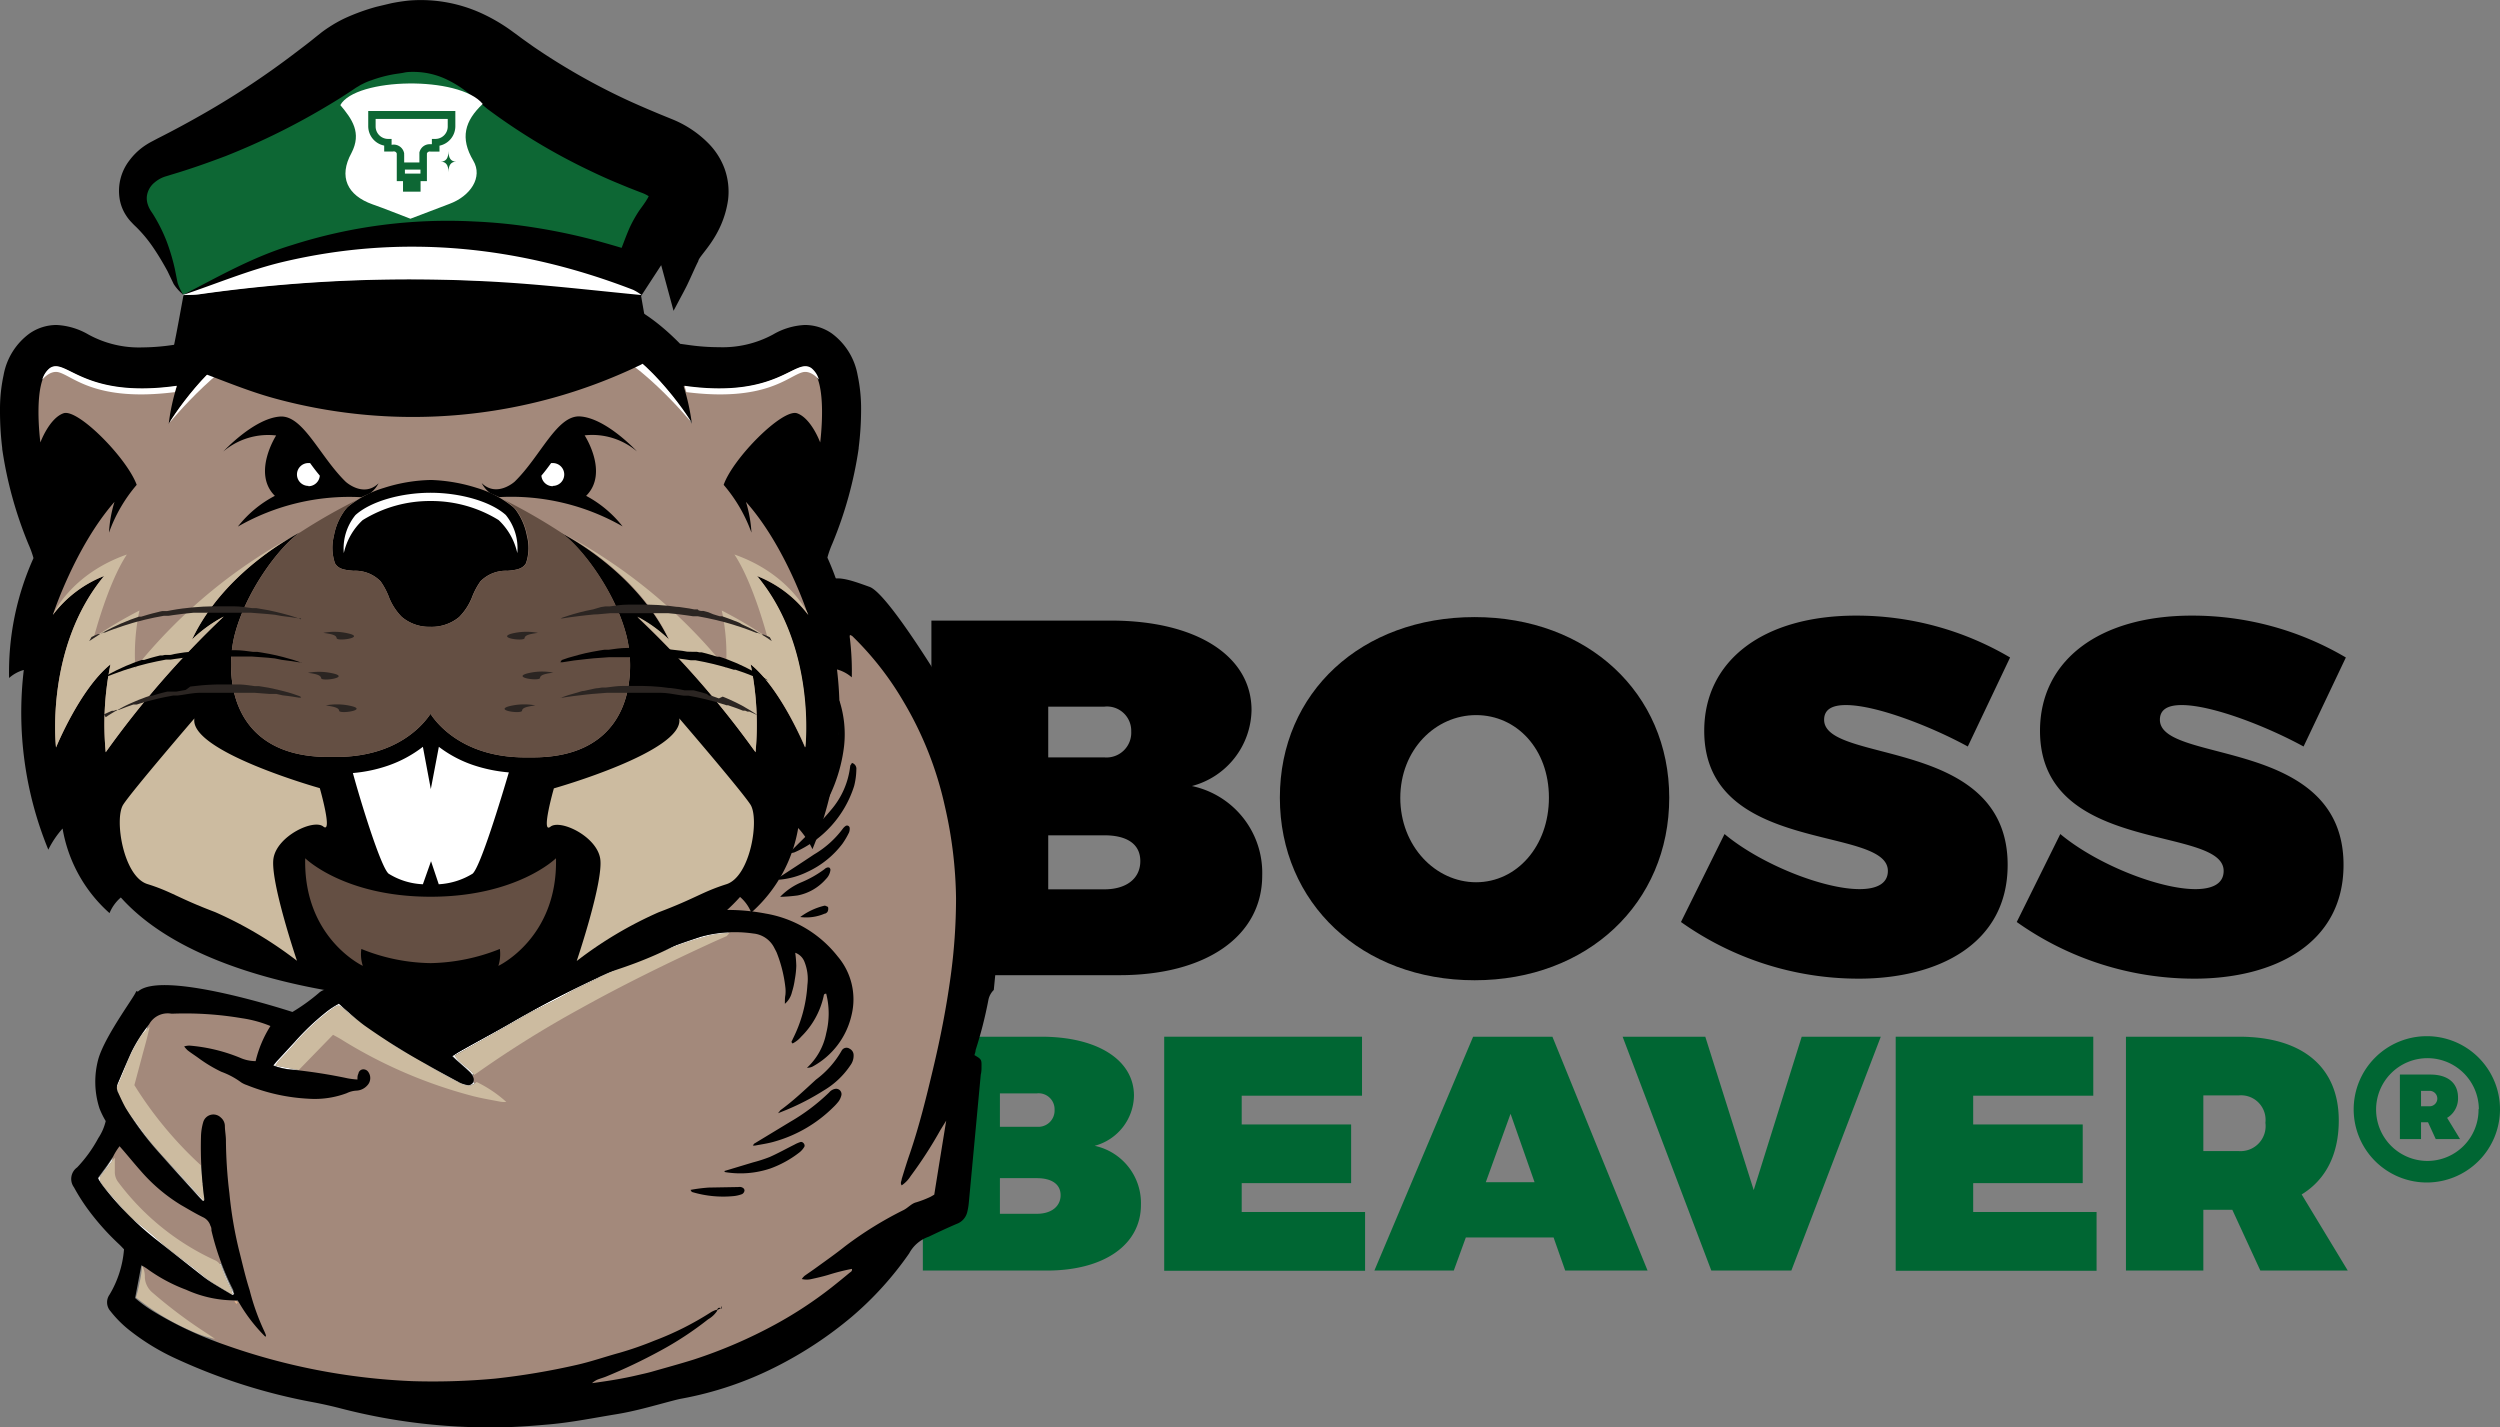
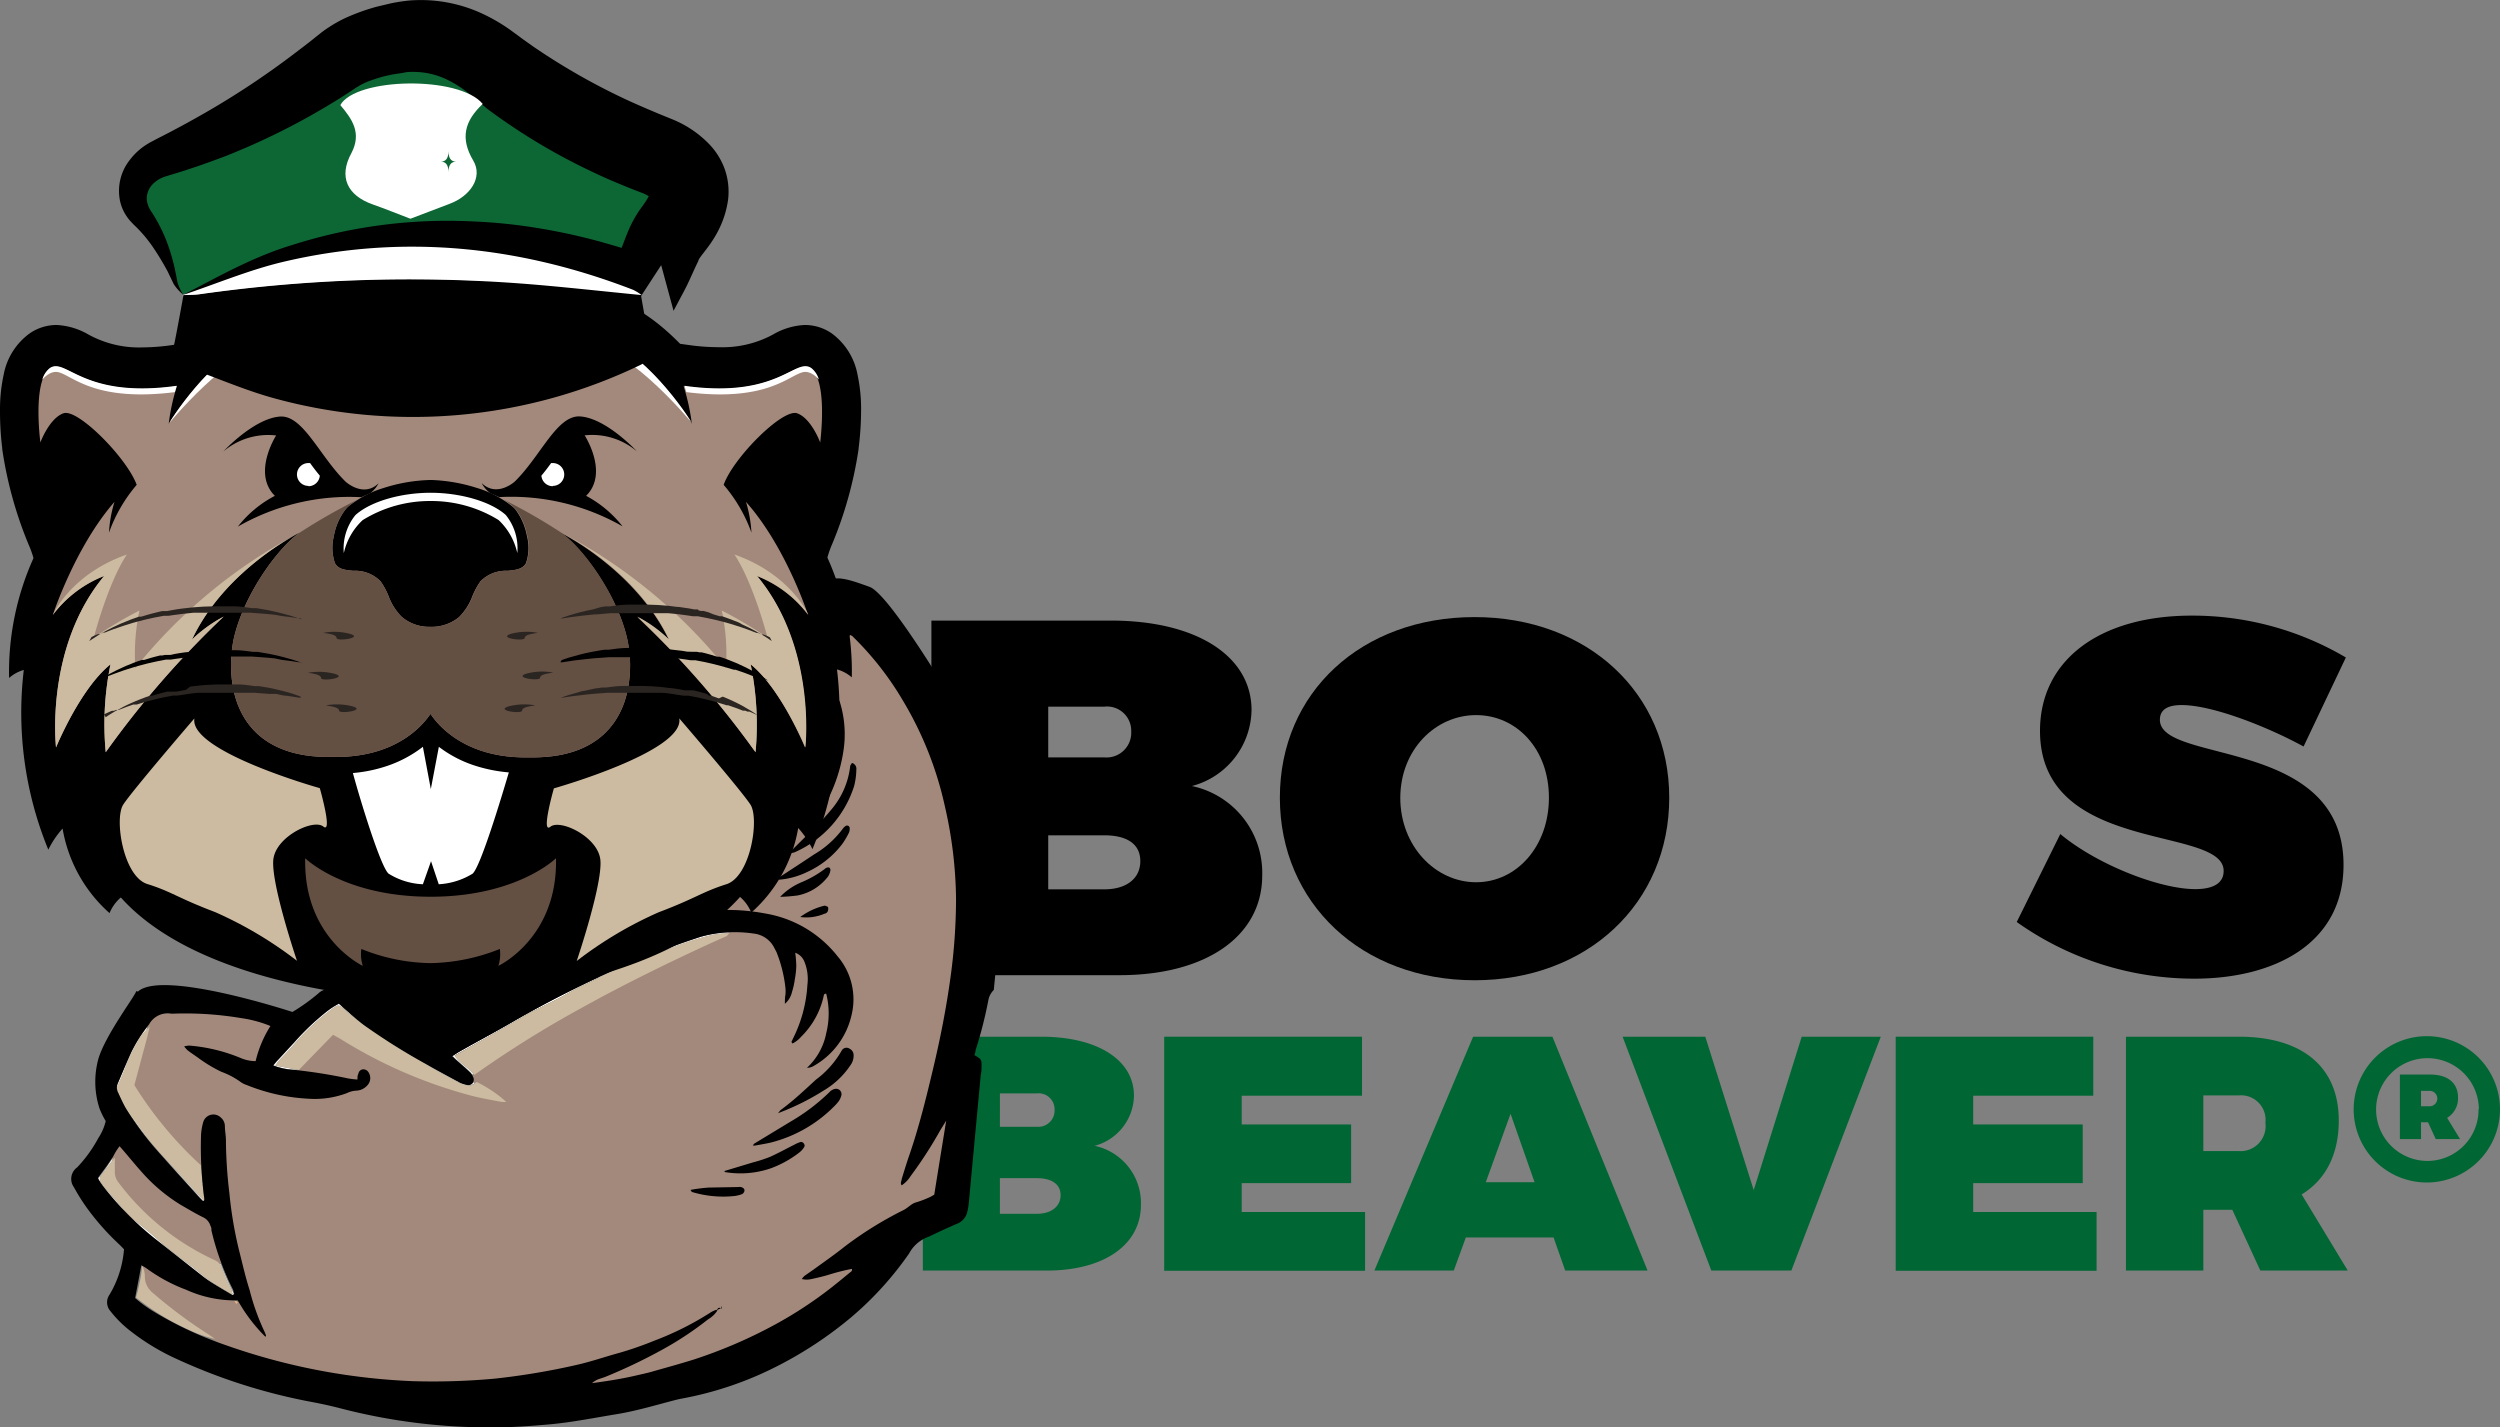
<svg xmlns="http://www.w3.org/2000/svg" viewBox="0 0 236.47 135.02">
  <rect x="0" y="0" width="236.47" height="135.02" fill="#808080" stroke="none" />
  <defs>
    <style>.cls-1{fill:#063;}.cls-2{fill:#fff;}.cls-3{fill:#a3897b;}.cls-4{fill:#ccbba0;}.cls-5{fill:#e4b48c;}.cls-6{fill:#644f43;}.cls-7{fill:#2b2522;}.cls-8{fill:#0d6734;}.cls-9{fill:none;}</style>
  </defs>
  <g id="Layer_2" data-name="Layer 2">
    <g id="ELEMENTI">
      <path d="M105.08,59.06c8.09,0,13.3,3.35,13.3,8.47a7.56,7.56,0,0,1-5.64,7.18,8.39,8.39,0,0,1,6.65,8.46c0,5.74-5.31,9.43-13.49,9.43H88.1V59.06ZM99.15,72h5.31A2.34,2.34,0,0,0,107,69.54a2.29,2.29,0,0,0-2.54-2.34H99.15Zm0,12.48h5.31c2.06,0,3.4-1,3.4-2.67s-1.34-2.44-3.4-2.44H99.15Z" transform="translate(0 -0.36)" />
      <path d="M157.89,75.81c0,10-7.75,17.27-18.41,17.27s-18.42-7.28-18.42-17.27,7.75-17.08,18.42-17.08S157.89,65.9,157.89,75.81Zm-25.44,0c0,4.6,3.34,8,7.17,8s6.89-3.39,6.89-8S143.45,68,139.62,68,132.45,71.26,132.45,75.85Z" transform="translate(0 -0.36)" />
-       <path d="M190.13,62.55l-4,8.42c-3.4-1.86-8.62-3.92-11.53-3.92-1.25,0-2.06.38-2.06,1.39,0,4.21,17.36,1.58,17.36,13.73,0,7.46-6.55,10.76-14.11,10.76A29,29,0,0,1,159,87.57l4.12-8.32c3.44,2.87,9.37,5.21,12.77,5.21,1.62,0,2.68-.52,2.68-1.72,0-4.35-17.37-1.48-17.37-13.25,0-6.7,5.65-10.9,14.35-10.9A28.6,28.6,0,0,1,190.13,62.55Z" transform="translate(0 -0.36)" />
      <path d="M221.89,62.55l-4,8.42c-3.4-1.86-8.61-3.92-11.53-3.92-1.25,0-2.06.38-2.06,1.39,0,4.21,17.37,1.58,17.37,13.73,0,7.46-6.56,10.76-14.12,10.76a29,29,0,0,1-16.79-5.36l4.12-8.32c3.44,2.87,9.37,5.21,12.77,5.21,1.63,0,2.68-.52,2.68-1.72,0-4.35-17.37-1.48-17.37-13.25,0-6.7,5.65-10.9,14.35-10.9A28.57,28.57,0,0,1,221.89,62.55Z" transform="translate(0 -0.36)" />
      <path class="cls-1" d="M98.49,98.42c5.33,0,8.77,2.21,8.77,5.58a5,5,0,0,1-3.72,4.74,5.54,5.54,0,0,1,4.38,5.58c0,3.79-3.5,6.22-8.9,6.22H87.29V98.42Zm-3.91,8.52h3.5a1.54,1.54,0,0,0,1.67-1.61,1.51,1.51,0,0,0-1.67-1.55h-3.5Zm0,8.23h3.5c1.35,0,2.24-.69,2.24-1.76s-.89-1.61-2.24-1.61h-3.5Z" transform="translate(0 -0.36)" />
      <path class="cls-1" d="M117.45,104v2.72H127.8v5.55H117.45V115h11.67v5.56h-19V98.42h18.71V104Z" transform="translate(0 -0.36)" />
      <path class="cls-1" d="M138.65,117.41l-1.14,3.13H130l9.34-22.12h7.5l9,22.12h-7.79l-1.1-3.13Zm4.23-11.7-2.34,6.47h4.61Z" transform="translate(0 -0.36)" />
      <path class="cls-1" d="M161.87,120.54l-8.39-22.12h7.82l4.58,14.51,4.54-14.51h7.48l-8.46,22.12Z" transform="translate(0 -0.36)" />
      <path class="cls-1" d="M186.64,104v2.72H197v5.55H186.64V115h11.67v5.56h-19V98.42H198V104Z" transform="translate(0 -0.36)" />
      <path class="cls-1" d="M211.15,114.79h-2.74v5.75h-7.32V98.42h10.69c6,0,9.44,2.87,9.44,7.92,0,3.22-1.24,5.61-3.51,7l4.36,7.2H213.8Zm.63-5.55a2.37,2.37,0,0,0,2.5-2.68,2.32,2.32,0,0,0-2.5-2.59h-3.37v5.27Z" transform="translate(0 -0.36)" />
      <path class="cls-1" d="M236.47,105.27a6.93,6.93,0,0,1-6.92,6.94,6.92,6.92,0,1,1,6.92-6.94Zm-2,0a4.86,4.86,0,1,0-4.89,4.9A4.84,4.84,0,0,0,234.44,105.27Zm-3,.83,1.22,2h-2.3l-.73-1.59H229v1.59h-2V102h2.87c1.67,0,2.63.8,2.63,2.18A2.14,2.14,0,0,1,231.46,106.1ZM229.81,105a.73.73,0,0,0,0-1.46H229V105Z" transform="translate(0 -0.36)" />
      <polygon points="32.03 92.33 42.54 94.6 51.73 92.33 56.71 92.44 47.73 99.76 42.85 99.87 32.56 95.35 32.03 92.33" />
      <path class="cls-2" d="M14.56,106.07a.79.79,0,0,1-.08-.26c.06.17.13.34.2.51Z" transform="translate(0 -0.36)" />
      <path class="cls-2" d="M43.19,105.29a32.23,32.23,0,0,1-3-1.71c-.64-.39-1.3-.74-1.95-1.11a12.08,12.08,0,0,1-1.3-.85c-.61-.47-1.3-.85-1.93-1.3-.4-.28-.77-.61-1.15-.92-.12-.1-.21-.23-.34-.33-.46-.36-.51-.35-1,0a18.73,18.73,0,0,0-3.22,3c-.39.45-.81.87-1.22,1.31-.1.11-.18.24-.32.42l1.83.34v0l-.26,0a5.29,5.29,0,0,1-1.71-.36l.25-.31,1.54-1.66A21.7,21.7,0,0,1,32,99.36a6.77,6.77,0,0,1,1.1-.73c.16.14.29.27.43.38.6.5,1.18,1,1.81,1.48a51.53,51.53,0,0,0,5.09,3.18c.92.54,1.86,1,2.8,1.55a2.44,2.44,0,0,0,.66.22.44.44,0,0,0,.49-.23.47.47,0,0,0,.1.1A1.11,1.11,0,0,1,43.19,105.29Z" transform="translate(0 -0.36)" />
      <path class="cls-2" d="M64.21,92.91A30.37,30.37,0,0,0,60,94.33c-.52.23-1.07.37-1.61.57-.31.11-.61.27-.92.4-.87.38-1.77.72-2.61,1.14s-1.89.87-2.78,1.4-2,1-3,1.52c-.29.15-.58.33-.87.5l-2.76,1.58L42.78,103c.42.64,1.09,1,1.54,1.5a.41.41,0,0,1,0,.09,1.37,1.37,0,0,0-.19-.23c-.34-.33-.7-.63-1-.94l-.43-.4.56-.36c1.52-.84,3-1.67,4.56-2.54a87.43,87.43,0,0,1,8.74-4.44,68.85,68.85,0,0,1,6.93-2.61,8.23,8.23,0,0,1,2.33-.38l-.16.06A9.79,9.79,0,0,0,64.21,92.91Z" transform="translate(0 -0.36)" />
      <path class="cls-2" d="M16.93,100.89a3.22,3.22,0,0,0-.52.65,14.75,14.75,0,0,0-1.15,2.28c-.23.64-.52,1.27-.79,1.9a1.09,1.09,0,0,1,.08-.39c.38-.86.72-1.74,1.11-2.58A12.09,12.09,0,0,1,17,100.57C17,100.68,17,100.78,16.93,100.89Z" transform="translate(0 -0.36)" />
      <path class="cls-2" d="M17,109.74c.75,1,1.6,1.91,2.43,2.83.69.76,1.38,1.53,2.08,2.29.06.07.14.13.3.28a.19.19,0,0,1-.1,0l-.26-.27c-1.1-1.21-2.2-2.42-3.28-3.65a25.51,25.51,0,0,1-2.91-3.86L15,107a7,7,0,0,0,.7,1C16.14,108.61,16.53,109.19,17,109.74Z" transform="translate(0 -0.36)" />
      <path class="cls-2" d="M21.54,112.25c.06.9.15,1.8.25,2.69a.29.29,0,0,1,0,.16l-.3-2.85Z" transform="translate(0 -0.36)" />
      <path class="cls-2" d="M10.7,110.05c-.4.52-.75,1-1.12,1.46a.53.53,0,0,0-.05.65,3.12,3.12,0,0,0,.29.45l2.29,2.64.19.19c.9.74,1.83,1.45,2.7,2.24,1.36,1.25,2.93,2.23,4.32,3.44a12.92,12.92,0,0,0,1.61,1.08c.34.22.69.42,1,.63.18-.08,0-.19,0-.28a.57.57,0,0,0-.08-.26,14.19,14.19,0,0,1-.9-2.08,1.75,1.75,0,0,0-.16-.27.19.19,0,0,0,.09,0,23.81,23.81,0,0,0,1.11,2.54c.06.13.1.26.16.39l-.15.11c-.6-.36-1.2-.71-1.8-1.08-.3-.19-.59-.38-.87-.59l-4.5-3.54a29.14,29.14,0,0,1-5-5,6.2,6.2,0,0,1-.57-.87c.26-.36.51-.68.74-1s.45-.69.69-1A2.11,2.11,0,0,0,10.7,110.05Z" transform="translate(0 -0.36)" />
      <path class="cls-2" d="M11.15,103.69a1.14,1.14,0,0,1-.09-.3c.07.2.14.39.22.58A2.39,2.39,0,0,0,11.15,103.69Z" transform="translate(0 -0.36)" />
      <path class="cls-2" d="M43.51,102.8a37.2,37.2,0,0,1-3.43-1.93c-.72-.44-1.48-.83-2.21-1.25a14.13,14.13,0,0,1-1.46-1c-.7-.53-1.47-1-2.19-1.47-.45-.32-.87-.69-1.3-1-.13-.11-.24-.25-.37-.36-.52-.42-.58-.41-1.14,0a21.71,21.71,0,0,0-3.64,3.4c-.44.51-.92,1-1.37,1.48-.12.13-.21.28-.36.48l2.06.39v0l-.3,0a6.18,6.18,0,0,1-1.93-.41l.29-.35,1.74-1.88a23.42,23.42,0,0,1,2.93-2.79,7.48,7.48,0,0,1,1.25-.82l.48.43c.68.56,1.34,1.15,2,1.67a60.85,60.85,0,0,0,5.75,3.6c1,.6,2.1,1.17,3.16,1.74a2.46,2.46,0,0,0,.75.25.53.53,0,0,0,.56-.25l.1.11A1.25,1.25,0,0,1,43.51,102.8Z" transform="translate(0 -0.36)" />
      <path class="cls-2" d="M67.25,88.82a32.9,32.9,0,0,0-4.73,1.6c-.59.25-1.22.42-1.82.64-.35.13-.69.3-1,.46-1,.42-2,.8-2.95,1.28s-2.13,1-3.14,1.58-2.24,1.15-3.35,1.72c-.34.17-.66.38-1,.57l-3.12,1.78L43,100.21c.47.73,1.23,1.07,1.74,1.7l-.05.1a1.88,1.88,0,0,0-.22-.26c-.38-.37-.79-.71-1.18-1.06-.15-.13-.29-.27-.48-.45.25-.16.44-.29.63-.4,1.72-1,3.45-1.9,5.15-2.88a101.79,101.79,0,0,1,9.88-5,81.11,81.11,0,0,1,7.83-3A9.58,9.58,0,0,1,69,88.56l-.18.08A8.57,8.57,0,0,0,67.25,88.82Z" transform="translate(0 -0.36)" />
      <path class="cls-2" d="M61.9,81.32c-.46.08-.92.18-1.38.28a.89.89,0,0,0-.31.15,10.13,10.13,0,0,0-2,1.88,8.2,8.2,0,0,0-1.56,3,12.68,12.68,0,0,0-.45,2.58,1.59,1.59,0,0,0,0,.36,5.87,5.87,0,0,0,1.74-.66c.53-.2,1-.43,1.59-.66a.28.28,0,0,0,.09.1c-.92.37-1.84.76-2.76,1.12-.22.08-.46.29-.75.13a2.11,2.11,0,0,1,0-.35,9.2,9.2,0,0,1,3.85-7.38,2.07,2.07,0,0,1,1-.42c.42,0,.82-.11,1.23-.2l-.08.09A.57.57,0,0,0,61.9,81.32Z" transform="translate(0 -0.36)" />
      <path class="cls-2" d="M13.83,97.83a3.38,3.38,0,0,0-.59.73,17.8,17.8,0,0,0-1.3,2.58c-.26.73-.59,1.43-.89,2.15a1.2,1.2,0,0,1,.09-.45c.42-1,.81-2,1.26-2.91a13.35,13.35,0,0,1,1.54-2.46C13.9,97.59,13.86,97.71,13.83,97.83Z" transform="translate(0 -0.36)" />
      <path class="cls-2" d="M13.85,107.83C14.7,109,15.66,110,16.6,111L19,113.62l.34.31a.27.27,0,0,1-.12,0l-.29-.3c-1.24-1.38-2.49-2.74-3.71-4.13a28.91,28.91,0,0,1-3.28-4.36l-.23-.43a7.68,7.68,0,0,0,.79,1.19C12.94,106.55,13.38,107.21,13.85,107.83Z" transform="translate(0 -0.36)" />
      <path class="cls-2" d="M19,110.67c.06,1,.17,2,.28,3a.33.33,0,0,1,0,.17L19,110.67Z" transform="translate(0 -0.36)" />
      <path class="cls-3" d="M74.61,93.92s0-.11,0-.16.2-.14.22-.23A7.29,7.29,0,0,0,75,90.74a1.81,1.81,0,0,1,0-.39.39.39,0,0,1,.58,0,2.09,2.09,0,0,1,.88,1.38,6.45,6.45,0,0,1,.14,2.19,19.35,19.35,0,0,1-.82,3.6c0,.15-.2.31-.06.49,0,0,.06,0,.07,0a6.62,6.62,0,0,0,1.88-3.61,4.34,4.34,0,0,1,.09-.52.24.24,0,0,1,.19-.14.34.34,0,0,1,.22.1.51.51,0,0,1,.12.23,6.89,6.89,0,0,1,.3,2.26c-.06.61-.15,1.22-.23,1.83a5.15,5.15,0,0,1-.7,1.89l-.33.59a2.61,2.61,0,0,0,.45-.25,8,8,0,0,0,2-2.64,5.9,5.9,0,0,0-.1-5.73,8.23,8.23,0,0,0-2.27-2.67,11.82,11.82,0,0,0-6-2.46,23.45,23.45,0,0,0-6.23.1,26.77,26.77,0,0,0-4.65,1.31,3.27,3.27,0,0,1-.69.15.28.28,0,0,1-.32-.32,1.09,1.09,0,0,1,0-.26,26.47,26.47,0,0,1,1.13-3.71A14,14,0,0,1,62,81.53a1.44,1.44,0,0,1,.88-.68,10.17,10.17,0,0,0,1.49-.53A19,19,0,0,0,69.62,77,33.3,33.3,0,0,0,77,67.75,40.36,40.36,0,0,0,79.91,61a4.16,4.16,0,0,1,.16-.5.37.37,0,0,1,.58-.16,10.24,10.24,0,0,1,.83.79,29.86,29.86,0,0,1,3.57,4.57,34.43,34.43,0,0,1,4.49,10.66,41,41,0,0,1,1.13,10.05A52.5,52.5,0,0,1,90,94.08c-.41,2.52-.88,5-1.5,7.51-.47,1.88-.95,3.76-1.48,5.62-.38,1.39-.84,2.75-1.27,4.13,0,.08,0,.18,0,.44.26-.32.41-.5.54-.69a42.7,42.7,0,0,0,2.58-4.1,7.57,7.57,0,0,1,.42-.67.4.4,0,0,1,.32-.1.34.34,0,0,1,.18.25,2.31,2.31,0,0,1-.06.52c-.37,1.93-.71,3.87-.94,5.83,0,.23-.09.45-.14.68l-.65.33a4.45,4.45,0,0,1-1.23.46c-.42.09-.67.52-1.07.72a28.75,28.75,0,0,0-4.33,2.52l-4.55,3.33s0,.1,0,.18a2,2,0,0,0,.34,0l3-.79c.06,0,.11-.06.16-.08.24-.08.49-.24.74,0s.06.33-.36.69a41.55,41.55,0,0,1-7.37,5.1,49.59,49.59,0,0,1-6.59,2.91c-1,.37-2.08.63-3.11,1a61.75,61.75,0,0,1-7.83,1.71c-.17,0-.36.07-.47-.12s0-.29.35-.4c1.58-.63,3.15-1.27,4.69-2s2.86-1.49,4.24-2.32a1.35,1.35,0,0,0,.63-.56c-1,.43-1.92.84-2.86,1.23a48.19,48.19,0,0,1-5.85,1.92c-1.11.29-2.21.6-3.34.8a57.31,57.31,0,0,1-6.79,1c-1.14.06-2.28.21-3.42.22-2,0-4,0-6-.14A58,58,0,0,1,29.12,130a56.42,56.42,0,0,1-6.88-1.88,6.26,6.26,0,0,1-.8-.35A30.06,30.06,0,0,1,17,125c-1-.72-1.88-1.5-2.8-2.27a1.42,1.42,0,0,1-.5-.6,15.66,15.66,0,0,1-.28-1.82c0-.22.25-.35.45-.25l.15.09a15.12,15.12,0,0,0,3.71,2,13,13,0,0,0,3.73,1,2.43,2.43,0,0,1,1.36.55,4.39,4.39,0,0,1,.63.72c.25.27.37.66.73.86,0-.09.06-.15.05-.19-.19-.59-.39-1.17-.56-1.76-.39-1.3-.84-2.58-1.11-3.9a53.42,53.42,0,0,1-1.13-6.77c-.11-1.47-.24-2.93-.26-4.4a10.87,10.87,0,0,0-.14-1.49.85.85,0,0,0-.82-.68.78.78,0,0,0-.74.52,3.2,3.2,0,0,0-.17.86c0,.73,0,1.47,0,2.2a2.68,2.68,0,0,1-.07,1c-.45,0-.46,0-.6-.1q-.45-.41-.9-.84a26.71,26.71,0,0,1-2.72-3.1c-.73-1-1.41-2-2.12-2.93a1.36,1.36,0,0,1-.22-1.32c.35-1.15.63-2.32.94-3.48.15-.54.27-1.09.45-1.61a1.55,1.55,0,0,1,1.54-1.21c.61,0,1.23-.08,1.84-.06a42.89,42.89,0,0,1,5.18.42,18.07,18.07,0,0,1,2.73.65.51.51,0,0,1,.32.81c-.29.55-.57,1.09-.81,1.66a13.26,13.26,0,0,0-.4,1.32.78.78,0,0,1-.7.12,9.63,9.63,0,0,1-1.26-.39,10.91,10.91,0,0,0-2.87-.79c-.38,0-.75-.14-1.12-.2a2.41,2.41,0,0,0-.42,0,15.28,15.28,0,0,0,3.42,2.08,5.2,5.2,0,0,1,1.24.64,4.45,4.45,0,0,0,1,.52,19,19,0,0,0,4.35,1,9.78,9.78,0,0,0,4.94-.52,4,4,0,0,1,.69-.15,1.48,1.48,0,0,0,.92-.46.7.7,0,0,0,.09-.89.34.34,0,0,0-.27-.17.32.32,0,0,0-.24.21,2.85,2.85,0,0,0-.12.58,1.84,1.84,0,0,1-1.33,0,34.42,34.42,0,0,0-3.9-.63,2.44,2.44,0,0,1-.59-.15.26.26,0,0,1-.12-.37,2.3,2.3,0,0,1,.28-.34L31,98.37l.19-.18a.56.56,0,0,1,.73-.07c.48.29,1,.59,1.43.87a49.26,49.26,0,0,0,7.47,3.58,34.9,34.9,0,0,0,5.32,1.56c.24.05.49.2.8,0l-1.56-1a3.48,3.48,0,0,1-.38-.23.7.7,0,0,1,0-1.13c.8-.6,1.61-1.19,2.44-1.73A119.17,119.17,0,0,1,58,93.79c2.84-1.46,5.74-2.82,8.62-4.21.82-.4,1.66-.75,2.5-1.1a2,2,0,0,1,.85-.16c.7.06,1.4.18,2.09.3a1.25,1.25,0,0,1,.54.27,3.82,3.82,0,0,1,1,1.41,10.71,10.71,0,0,1,.71,2.36c.06.37.17.74.26,1.11Zm4.85-24a14.12,14.12,0,0,1-.53,2.74c-.24.75-.49,1.5-.74,2.25a4.8,4.8,0,0,0-.3,1c.25-.06.28-.24.36-.37a2.81,2.81,0,0,0,.19-.39,14,14,0,0,0,1.24-5.69l0-.45-.1,0,.14.43C79.48,69.57,79.49,69.76,79.46,69.93Zm1.05,3.94a10.63,10.63,0,0,1-3.21,4.85c-.44.39-.83.83-1.24,1.25a1.06,1.06,0,0,0-.13.28,4,4,0,0,0,1.37-.84,10,10,0,0,0,3-4,6.84,6.84,0,0,0,.45-1.78c0-.13.09-.27-.15-.42l.16.43C80.6,73.59,80.55,73.74,80.51,73.87Zm-7.2,34.22A11.46,11.46,0,0,0,78,105.54c.33-.29.65-.59,1-.91a2.5,2.5,0,0,0,.39-.57c.08-.14.08-.31-.07-.38a.53.53,0,0,0-.41,0,1.23,1.23,0,0,0-.33.28,16.26,16.26,0,0,1-3.13,2.4c-.86.5-1.68,1.06-2.52,1.6a1.5,1.5,0,0,0-.24.2l0,.1Zm5.81-5.79a11.47,11.47,0,0,0,1.17-1.42,1.24,1.24,0,0,0,.22-.56.81.81,0,0,0-.1-.42c-.11-.21-.5-.26-.59-.05-.73,1.51-2.11,2.41-3.27,3.51l-1.22,1.13A10.47,10.47,0,0,0,79.12,102.3Zm.68-23.25A10.58,10.58,0,0,1,77,81.49c-.7.43-1.38.89-2.06,1.35a1.9,1.9,0,0,0-.35.35c2.45-.48,5.31-2.75,5.45-4.3A1.06,1.06,0,0,0,79.8,79.05Zm-4,29.83c0-.28-.19-.26-.33-.19s-.52.27-.77.42a13,13,0,0,1-3.55,1.45c-.42.11-.82.28-1.23.43A7.79,7.79,0,0,0,75.84,108.88ZM75.7,84.11a2.9,2.9,0,0,0-1.08.71,3.57,3.57,0,0,0,3.54-2A13.26,13.26,0,0,1,75.7,84.11Zm-5.55,28.94c-.11-.08-.18-.19-.26-.19q-1.4,0-2.79.06a1.13,1.13,0,0,0-.34.1A4.9,4.9,0,0,0,70.15,113.05ZM77.82,86.6c.16,0,.29-.26.21-.28a.58.58,0,0,0-.32,0l-1,.36A1.4,1.4,0,0,0,77.82,86.6Z" transform="translate(0 -0.36)" />
      <path class="cls-3" d="M21,119.47c-.11-.35-.26-.76-.39-1.18-.17-.59-.35-1.18-.47-1.78a1.57,1.57,0,0,0-1-1.26,18.49,18.49,0,0,1-6.87-5.63c-.25-.33-.5-.65-.76-1a.32.32,0,0,0-.57.08,3,3,0,0,0-.29.9c-.06.62,0,1.23-.05,1.85a1.35,1.35,0,0,0,.37.86,26,26,0,0,0,2.77,3.07,21.93,21.93,0,0,0,6,4.2c.24.11.48.22.73.31S21.11,119.87,21,119.47Z" transform="translate(0 -0.36)" />
      <path class="cls-4" d="M43,100.21c.5.77,1.34,1.11,1.85,1.83l.52-.36a100.76,100.76,0,0,1,9.49-5.9c4.13-2.3,8.37-4.37,12.66-6.34l1.13-.5c.09,0,.15-.13.36-.32a10.84,10.84,0,0,0-1.8.2,32.9,32.9,0,0,0-4.73,1.6c-.59.25-1.22.42-1.82.64-.35.13-.69.3-1,.46-1,.42-2,.8-2.95,1.28s-2.13,1-3.14,1.58-2.24,1.15-3.35,1.72c-.34.17-.66.38-1,.57l-3.12,1.78Z" transform="translate(0 -0.36)" />
      <path class="cls-4" d="M47.89,104.59a11.92,11.92,0,0,0-2.81-1.89c-.48.48-1,.39-1.57.1a37.2,37.2,0,0,1-3.43-1.93c-.72-.44-1.48-.83-2.21-1.25a14.13,14.13,0,0,1-1.46-1c-.7-.53-1.47-1-2.19-1.47-.45-.32-.87-.69-1.3-1-.13-.11-.24-.25-.37-.36-.52-.42-.58-.41-1.14,0a21.71,21.71,0,0,0-3.64,3.4c-.44.51-.92,1-1.37,1.48-.12.13-.21.28-.36.48l2.22.42,3.24-3.33c.33.18.64.34.93.53A45.07,45.07,0,0,0,44.59,104c.9.24,1.83.39,2.75.57A2.62,2.62,0,0,0,47.89,104.59Z" transform="translate(0 -0.36)" />
      <path class="cls-4" d="M19.33,114,19,110.58A36.1,36.1,0,0,1,12.71,103l.72-2.69c.23-.87.49-1.73.72-2.82a4.43,4.43,0,0,0-.91,1,17.8,17.8,0,0,0-1.3,2.58c-.27.74-.6,1.46-.9,2.18A8.46,8.46,0,0,0,12.45,106c.49.6.93,1.26,1.4,1.88C14.7,109,15.66,110,16.6,111L19,113.62A4.45,4.45,0,0,0,19.33,114Z" transform="translate(0 -0.36)" />
      <path class="cls-4" d="M56.19,89.57a5.87,5.87,0,0,0,1.74-.66c.57-.22,1.13-.47,1.74-.73.08-.3.18-.6.26-.91a21.83,21.83,0,0,1,1.73-4.69c.21-.39.43-.76.69-1.2a1.69,1.69,0,0,0-.45-.06c-.46.08-.92.18-1.38.28a.89.89,0,0,0-.31.15,10.13,10.13,0,0,0-2,1.88,8.2,8.2,0,0,0-1.56,3,12.68,12.68,0,0,0-.45,2.58A1.59,1.59,0,0,0,56.19,89.57Z" transform="translate(0 -0.36)" />
      <path class="cls-4" d="M10.85,109.86c-.46.6-.86,1.13-1.27,1.65a.53.53,0,0,0-.05.65,3.12,3.12,0,0,0,.29.45l2.29,2.64.19.19c.9.74,1.83,1.45,2.7,2.24,1.36,1.25,2.93,2.23,4.32,3.44a12.92,12.92,0,0,0,1.61,1.08c.34.22.69.42,1,.63.18-.08,0-.19,0-.28a.57.57,0,0,0-.08-.26,14.19,14.19,0,0,1-.9-2.08,1.2,1.2,0,0,0-.65-.66,23.8,23.8,0,0,1-9.09-7.34,1.57,1.57,0,0,1-.35-1c0-.36,0-.71,0-1.06A1.28,1.28,0,0,0,10.85,109.86Z" transform="translate(0 -0.36)" />
      <path class="cls-4" d="M20.34,127c-.39-.26-.61-.42-.85-.57a45.46,45.46,0,0,1-5.06-3.8,2,2,0,0,1-.73-1.43,2.12,2.12,0,0,0-.27-1.14,7.88,7.88,0,0,1-.23,1.62,10.59,10.59,0,0,1-.34,1.4A22.77,22.77,0,0,0,18,126.21,10.79,10.79,0,0,0,20.34,127Z" transform="translate(0 -0.36)" />
      <path class="cls-5" d="M22.38,123.7c.06-.07.11-.13.1-.15a.44.44,0,0,0-.16-.14s-.09,0-.14.07Z" transform="translate(0 -0.36)" />
      <path d="M67.86,124.31a2.53,2.53,0,0,1-.88.84,31.32,31.32,0,0,1-4.57,3,51.56,51.56,0,0,1-5.09,2.42c-.27.11-.55.18-.82.29a2,2,0,0,0-.5.33c1.46-.2,2.9-.42,4.32-.76.43-.1.86-.19,1.29-.31,1.32-.38,2.66-.74,4-1.16a45.75,45.75,0,0,0,7.75-3.34,38.61,38.61,0,0,0,5.29-3.48c.58-.46,1.15-.92,1.71-1.39.1-.08.27-.14.22-.37a19.87,19.87,0,0,0-2.27.58c-.51.15-1,.26-1.54.38a1.93,1.93,0,0,1-.93,0,1.73,1.73,0,0,1,.26-.3c.38-.27.77-.53,1.15-.81.9-.65,1.81-1.29,2.7-2a34.61,34.61,0,0,1,5.53-3.42c.41-.21.75-.62,1.17-.72a9.83,9.83,0,0,0,1.31-.5c.13-.06.25-.14.41-.23.36-2.26.73-4.54,1.13-7l-.55.89a40,40,0,0,1-2.82,4.36,2.9,2.9,0,0,1-.84.87c-.17-.23,0-.42,0-.6.25-.81.5-1.63.78-2.43.89-2.62,1.55-5.3,2.19-8,.69-2.89,1.26-5.8,1.66-8.74a54.86,54.86,0,0,0,.51-7.37,40.71,40.71,0,0,0-1.06-8.73,33.26,33.26,0,0,0-3.94-9.94,29,29,0,0,0-4.82-6.15.94.94,0,0,0-.22-.1,6.57,6.57,0,0,0-.26.61,40.38,40.38,0,0,1-3.38,7.64,33.13,33.13,0,0,1-7.08,8.6,18.61,18.61,0,0,1-5.13,3.21,12.75,12.75,0,0,1-3.56,1,2.07,2.07,0,0,0-1,.42,9.2,9.2,0,0,0-3.85,7.38,2.11,2.11,0,0,0,0,.35c.29.16.53,0,.75-.13,1.26-.49,2.49-1,3.75-1.52a22.66,22.66,0,0,1,5.55-1.37,19.15,19.15,0,0,1,6.23.16,11,11,0,0,1,6.82,4.05,6.26,6.26,0,0,1,1.32,5.54,7.4,7.4,0,0,1-3.72,4.9,1.27,1.27,0,0,1-.5.1,6,6,0,0,0,1.82-3.27,7.64,7.64,0,0,0,0-3.74c-.23,0-.22.13-.25.27a7.7,7.7,0,0,1-2.12,3.8,2.64,2.64,0,0,1-.81.64c-.22-.18,0-.28,0-.39a13,13,0,0,0,1.4-5.14,4.38,4.38,0,0,0-.3-2.25,1.46,1.46,0,0,0-.85-.8,11.65,11.65,0,0,1,.1,1.24A8.43,8.43,0,0,1,75.18,93a7.17,7.17,0,0,1-.27,1.2,2.05,2.05,0,0,1-.67,1.11c0-.33,0-.58.05-.84a3.24,3.24,0,0,0,0-.69,12.7,12.7,0,0,0-.83-3.33c-.06-.13-.13-.26-.2-.39a2.48,2.48,0,0,0-2-1.4,12.06,12.06,0,0,0-5,.32,81.11,81.11,0,0,0-7.83,3,101.79,101.79,0,0,0-9.88,5c-1.7,1-3.43,1.92-5.15,2.88-.19.11-.38.24-.63.4.19.18.33.32.48.45.39.35.8.69,1.18,1.06a1.35,1.35,0,0,1,.34.5.52.52,0,0,1-.58.72,2.46,2.46,0,0,1-.75-.25c-1.06-.57-2.12-1.14-3.16-1.74a60.85,60.85,0,0,1-5.75-3.6c-.71-.52-1.37-1.11-2-1.67l-.48-.43a7.48,7.48,0,0,0-1.25.82,23.42,23.42,0,0,0-2.93,2.79l-1.74,1.88-.29.35a6.18,6.18,0,0,0,1.93.41,49.31,49.31,0,0,1,5.13.81,7.82,7.82,0,0,0,.91.11c0-.21,0-.38.09-.55a.48.48,0,0,1,.41-.41.56.56,0,0,1,.53.25,1,1,0,0,1-.11,1.28,1.46,1.46,0,0,1-1,.48,2.37,2.37,0,0,0-.93.24,8.6,8.6,0,0,1-3.55.53A18,18,0,0,1,23.36,103a2.33,2.33,0,0,1-.55-.26,7.36,7.36,0,0,0-1.87-1,13.55,13.55,0,0,1-2.19-1.32c-.33-.24-.68-.46-1-.71a2.68,2.68,0,0,1-.33-.37,1.81,1.81,0,0,1,.49-.08,16,16,0,0,1,4.77,1.14,3.66,3.66,0,0,0,1.5.33,10.88,10.88,0,0,1,1.4-3.32,11.31,11.31,0,0,0-2.71-.74,32.06,32.06,0,0,0-6.49-.43h-.18a2,2,0,0,0-2.09,1,13.87,13.87,0,0,0-1.7,2.67c-.45,1-.84,1.94-1.26,2.91a1,1,0,0,0,0,.85c.24.5.46,1,.74,1.5a28.91,28.91,0,0,0,3.28,4.36c1.22,1.39,2.47,2.75,3.71,4.13l.29.3c.19,0,.17-.16.15-.27a36.32,36.32,0,0,1-.31-5.8,5.36,5.36,0,0,1,.21-1.38,1,1,0,0,1,1.66-.45,1.07,1.07,0,0,1,.39.77c0,.47.1.94.1,1.41a44.05,44.05,0,0,0,.33,5,37.78,37.78,0,0,0,.91,5.38c.32,1.25.6,2.52,1,3.76A21.44,21.44,0,0,0,25,126.28a3.33,3.33,0,0,1,.16.4s0,0-.05.13a15.48,15.48,0,0,1-2.62-3.45,11.18,11.18,0,0,1-4.87-1,15.43,15.43,0,0,1-3.72-2,5.31,5.31,0,0,0-.53-.32l-.59,3.1a12.94,12.94,0,0,0,1.58,1.17,34.76,34.76,0,0,0,6.84,3.23A60.31,60.31,0,0,0,39,131a64,64,0,0,0,7.83-.24,67.4,67.4,0,0,0,7.73-1.3c1.37-.31,2.71-.78,4.07-1.15a31.88,31.88,0,0,0,3.24-1.13,28.55,28.55,0,0,0,5.41-2.72,2.91,2.91,0,0,1,.48-.21ZM13.05,94.15c2.31-2.11,14.61,1.93,14.61,1.93a18.12,18.12,0,0,0,2.48-1.78c1.05-1,3,.28,3,.28l8.68,3.94s14.91-5.72,13.68-6.47-1.76-3.59-1.76-3.59c.21-1.5.82-7.48,6-9,9.66-2.87,9-7.48,12.75-10.85s4.87-11.49,5.45-12.81,2.49-.58,4.31.07,7.54,10.25,7.54,10.25a2,2,0,0,0,.12,1.37c.31.7.62,1.4.89,2.11s.58,1.6.83,2.42c.43,1.37.84,2.75,1.26,4.12a33.6,33.6,0,0,1,1.09,5.53c.11,1,.19,1.93.27,2.89a33.31,33.31,0,0,1,0,3.87,1.6,1.6,0,0,0,0,.34,1.56,1.56,0,0,0,.28-.17L94,94a1.81,1.81,0,0,0-.52,1,39.8,39.8,0,0,1-1.2,4.69c0,.16-.07.33-.11.47.65.38.68.42.67,1.05,0,.27,0,.53-.07.79q-.56,6-1.13,12.1a6.08,6.08,0,0,1-.16.95,1.59,1.59,0,0,1-1,1.08c-.89.38-1.76.79-2.64,1.21A3.33,3.33,0,0,0,86,118.91a31.27,31.27,0,0,1-5.43,6,37,37,0,0,1-7.19,4.74,32.86,32.86,0,0,1-8.89,3c-.29.05-.58.13-.86.2-1.79.47-3.57,1-5.4,1.29-2.08.34-4.15.76-6.27.95-1.7.15-3.4.28-5.1.28a55.85,55.85,0,0,1-14.55-1.77c-.88-.23-1.77-.43-2.66-.6a54.41,54.41,0,0,1-12.9-4.08,21.5,21.5,0,0,1-4.37-2.63,10.69,10.69,0,0,1-1.94-1.92,1.25,1.25,0,0,1-.08-1.55,9.84,9.84,0,0,0,1.37-4.29c-.18-.19-.32-.34-.47-.48a23.75,23.75,0,0,1-3-3.38,18.27,18.27,0,0,1-1.26-2,1.34,1.34,0,0,1,.3-1.89,12.82,12.82,0,0,0,2-2.77A5,5,0,0,0,10,106.4a7.81,7.81,0,0,1-.59-1.2,8.18,8.18,0,0,1-.1-4.7c.69-2.34,3.78-6.35,3.55-6.39m9.23,28.33A25,25,0,0,1,20,116.75c0-.14,0-.29-.09-.43a1.31,1.31,0,0,0-.72-.83c-.71-.35-1.39-.76-2.07-1.15a16.17,16.17,0,0,1-3.81-3.23c-.66-.74-1.28-1.52-2-2.33a5.67,5.67,0,0,0-.62,1c-.24.33-.45.68-.69,1s-.48.66-.74,1a6.2,6.2,0,0,0,.57.87,29.14,29.14,0,0,0,5,5l4.5,3.54c.28.21.57.4.87.59.6.37,1.2.72,1.8,1.08l.15-.11C22.15,122.7,22.11,122.57,22.05,122.44Z" transform="translate(0 -0.36)" />
      <path d="M71.21,108.71a.76.76,0,0,0,.25,0c.58-.11,1.16-.19,1.72-.35a12.86,12.86,0,0,0,5.64-3.27,4.87,4.87,0,0,0,.53-.59,1.73,1.73,0,0,0,.24-.56.51.51,0,0,0-.58-.59,1,1,0,0,0-.59.35,18.82,18.82,0,0,1-3.64,2.75l-3.45,2.09S71.26,108.64,71.21,108.71Z" transform="translate(0 -0.36)" />
      <path d="M73.59,105.66l.82-.33a23.24,23.24,0,0,0,3.5-1.82,7.81,7.81,0,0,0,2.53-2.39,1.53,1.53,0,0,0,.3-1,.67.67,0,0,0-.37-.56.52.52,0,0,0-.76.18,8.86,8.86,0,0,1-2.43,2.74c-1.09,1-2.14,2-3.32,2.86C73.79,105.39,73.75,105.47,73.59,105.66Z" transform="translate(0 -0.36)" />
      <path d="M74.7,81.07a3.06,3.06,0,0,0,.43-.08,10.21,10.21,0,0,0,5.66-6.28A6.67,6.67,0,0,0,81,73.15a.57.57,0,0,0-.43-.63c0,.1-.14.19-.15.29A7.67,7.67,0,0,1,78.58,77a17.48,17.48,0,0,1-1.31,1.42c-.76.77-1.54,1.53-2.31,2.3A2.36,2.36,0,0,0,74.7,81.07Z" transform="translate(0 -0.36)" />
      <path d="M76.89,78.17c.07-.08.15-.15.22-.24a15,15,0,0,0,2.73-7,10.33,10.33,0,0,0-.4-4.17.71.71,0,0,0-.13-.22s0,0-.11-.06c-.13.14-.06.31,0,.45a13.38,13.38,0,0,1-.35,5.31c-.28,1-.67,2.06-1,3.09s-.66,1.81-1,2.72Z" transform="translate(0 -0.36)" />
      <path d="M73.7,83.57a7.49,7.49,0,0,0,2.67-.74,8.72,8.72,0,0,0,3.32-2.67,7.52,7.52,0,0,0,.62-1.06,1,1,0,0,0,.06-.43.25.25,0,0,0-.39-.18,1.14,1.14,0,0,0-.25.24A9.14,9.14,0,0,1,77,81.18c-1.12.75-2.24,1.48-3.37,2.21Z" transform="translate(0 -0.36)" />
      <path d="M68.5,111.13c.06.06.08.1.1.1a8.89,8.89,0,0,0,4.25-.34,10,10,0,0,0,2.76-1.52,1.89,1.89,0,0,0,.46-.52c.13-.2-.12-.53-.35-.47a3,3,0,0,0-.56.24c-.78.39-1.55.82-2.36,1.18a13.87,13.87,0,0,1-1.58.51Z" transform="translate(0 -0.36)" />
      <path d="M73.79,85.19a15.08,15.08,0,0,0,1.65-.13,4.75,4.75,0,0,0,2.69-1.56,1.44,1.44,0,0,0,.42-.85.29.29,0,0,0-.1-.22.33.33,0,0,0-.24,0,.59.59,0,0,0-.22.14,10.22,10.22,0,0,1-2.13,1.22A6.06,6.06,0,0,0,73.79,85.19Z" transform="translate(0 -0.36)" />
      <path d="M65.31,112.91c.09.12.11.19.15.2a10.21,10.21,0,0,0,3.89.39,3.1,3.1,0,0,0,.84-.19.45.45,0,0,0,.23-.33c0-.2-.16-.29-.33-.34a.75.75,0,0,0-.26,0l-2.8.05A15.35,15.35,0,0,0,65.31,112.91Z" transform="translate(0 -0.36)" />
      <path d="M75.69,87.1A4.39,4.39,0,0,0,78,86.78c.1,0,.23-.1.28-.19a.62.62,0,0,0,.05-.4c0-.07-.17-.11-.27-.16a.14.14,0,0,0-.09,0A6.31,6.31,0,0,0,75.69,87.1Z" transform="translate(0 -0.36)" />
      <path d="M68.25,124.14a1,1,0,0,0,0-.16.21.21,0,0,0,0-.07s-.06.08-.06.11a.35.35,0,0,0,.08.13Z" transform="translate(0 -0.36)" />
      <path d="M68.26,124.15c-.25-.14-.3-.13-.46.11l.06,0,.38-.18Z" transform="translate(0 -0.36)" />
      <path d="M81.45,39.08a15.25,15.25,0,0,0-.33-3.24,6.25,6.25,0,0,0-2.44-3.94,4.46,4.46,0,0,0-2.56-.8,6.55,6.55,0,0,0-3,.9A10,10,0,0,1,68,33.2,20.37,20.37,0,0,1,65.19,33l-.86-.12c-2.66-2.71-5.29-4.26-7.82-4.6a14.09,14.09,0,0,0-1.95-.13,24.28,24.28,0,0,0-6.92,1.25,25.63,25.63,0,0,1-7,1.26,26.25,26.25,0,0,1-6.8-1.26,24.63,24.63,0,0,0-6.92-1.25,14,14,0,0,0-1.95.13c-2.53.34-5.16,1.89-7.82,4.6l-.87.12a20.44,20.44,0,0,1-2.8.22A9.93,9.93,0,0,1,8.36,32a6.63,6.63,0,0,0-3-.9,4.48,4.48,0,0,0-2.56.8A6.24,6.24,0,0,0,.34,35.84,15.27,15.27,0,0,0,0,39.08a29.05,29.05,0,0,0,.21,3.67v.08a37.8,37.8,0,0,0,2.48,9,9.62,9.62,0,0,1,.47,1.29s0,0,0,.05A26.22,26.22,0,0,0,.86,64.49a3.47,3.47,0,0,1,1.39-.76,34.14,34.14,0,0,0,2.32,17,8.85,8.85,0,0,1,1.35-2,13.78,13.78,0,0,0,4.44,8,3.9,3.9,0,0,1,1.07-1.48c6.68,7.45,20.85,9.3,27.49,9.77,1.25,0,2.46,0,3.62,0C49.18,94.5,63.35,92.65,70,85.2a3.81,3.81,0,0,1,1.06,1.48,13.72,13.72,0,0,0,4.44-8,8.48,8.48,0,0,1,1.35,2,34,34,0,0,0,2.32-17,3.53,3.53,0,0,1,1.4.75,26.16,26.16,0,0,0-2.3-11.31s0,0,0-.05a9.4,9.4,0,0,1,.46-1.29,37.64,37.64,0,0,0,2.49-9v-.07A29.05,29.05,0,0,0,81.45,39.08Z" transform="translate(0 -0.36)" />
      <path class="cls-3" d="M75.39,39.45c1.35.47,2.19,2.76,2.19,2.76s.77-5.89-.92-7c-1.51-1-3.09,2.93-12,1.68h0a20,20,0,0,1,.78,3.54c-1.23-2-5.43-7.72-9.44-8.26-5-.68-9,2.38-15.43,2.41s-10.23-3.08-15.17-2.41c-4,.55-8.22,6.25-9.44,8.27a19.48,19.48,0,0,1,.77-3.55h0c-8.88,1.25-10.46-2.71-12-1.68-1.69,1.15-.91,7-.91,7s.84-2.29,2.19-2.76,6,4.24,6.92,6.77a14.34,14.34,0,0,0-2.62,4.52,11.88,11.88,0,0,1,.52-2.91C7.1,52.09,5,58.52,5,58.52a11.17,11.17,0,0,1,4.85-3.68C4.21,61.65,5.3,71.06,5.3,71.06s2.26-5.54,5.15-7.86A28.28,28.28,0,0,0,10,71.51,88.48,88.48,0,0,1,21.16,58.68a13.26,13.26,0,0,0-3,2.17c3.17-6.68,10.21-10.12,10.21-10.12h0c-2,1.36-5.22,5.72-6.22,9.87a12,12,0,0,0-.2,4.2c.47,3.7,2.87,7.15,9.1,7.16h.72c5.73,0,8.23-3,8.95-4.08C41.45,69,44,72,49.67,72h.73c6.23,0,8.63-3.45,9.1-7.16a11.71,11.71,0,0,0-.21-4.19c-1-4.16-4.24-8.51-6.22-9.87h0s7,3.43,10.21,10.12a13,13,0,0,0-3-2.17A88.48,88.48,0,0,1,71.47,71.51,28.15,28.15,0,0,0,71,63.19c2.88,2.33,5.14,7.87,5.14,7.87s1.09-9.41-4.56-16.22a11.17,11.17,0,0,1,4.85,3.68s-2.08-6.44-5.87-10.69a12.36,12.36,0,0,1,.52,2.91,14.47,14.47,0,0,0-2.63-4.52C69.34,43.69,74,39,75.39,39.45ZM49.75,53.63c-.33.58-1,.65-1.75.72a3.36,3.36,0,0,0-2.56,1,6.8,6.8,0,0,0-.75,1.38,5.54,5.54,0,0,1-1.27,2,4.09,4.09,0,0,1-2.74.92A4,4,0,0,1,38,58.71a5.51,5.51,0,0,1-1.26-2A6.8,6.8,0,0,0,36,55.35a3.36,3.36,0,0,0-2.56-1c-.77-.07-1.43-.13-1.76-.72a4.58,4.58,0,0,1-.1-2.57,5.76,5.76,0,0,1,1.12-2.54l.18-.2a10,10,0,0,1,3.43-1.81,15.56,15.56,0,0,1,4.47-.75,16,16,0,0,1,4.32.75,10,10,0,0,1,3.43,1.81l.19.19a6,6,0,0,1,1.12,2.55A4.5,4.5,0,0,1,49.75,53.63Z" transform="translate(0 -0.36)" />
      <path class="cls-4" d="M21.16,58.68a13.26,13.26,0,0,0-3,2.17c3-6.37,9.57-9.79,10.17-10.1A49.4,49.4,0,0,0,12.8,63.55a20,20,0,0,1,.39-5.44,39.32,39.32,0,0,0-4.32,2.57s1.32-5.14,3.13-7.87c-5.34,1.87-7,5.71-7,5.71a11.17,11.17,0,0,1,4.85-3.68C4.21,61.65,5.3,71.06,5.3,71.06s2.26-5.54,5.15-7.86A28.28,28.28,0,0,0,10,71.51,88.48,88.48,0,0,1,21.16,58.68Z" transform="translate(0 -0.36)" />
      <path class="cls-4" d="M60.29,58.68a13,13,0,0,1,3,2.17c-3-6.37-9.56-9.79-10.16-10.1a49.54,49.54,0,0,1,15.54,12.8,19.81,19.81,0,0,0-.4-5.44,38.86,38.86,0,0,1,4.33,2.57s-1.32-5.14-3.13-7.87c5.33,1.87,7,5.71,7,5.71a11.17,11.17,0,0,0-4.85-3.68c5.65,6.81,4.56,16.22,4.56,16.22S73.89,65.52,71,63.2a28.08,28.08,0,0,1,.46,8.31A88.48,88.48,0,0,0,60.29,58.68Z" transform="translate(0 -0.36)" />
      <path d="M55.44,47.26a10.91,10.91,0,0,1,3.45,2.89,21.19,21.19,0,0,0-11.67-2.77L46.36,47l0,0a2.8,2.8,0,0,1-.8-.95c1.43,1.4,3.12-.13,3.12-.13,2.46-2.4,4-6.32,6.2-6.17,2.48.17,5.37,3.31,5.37,3.31a6.52,6.52,0,0,0-4.95-1.52S57.62,45.1,55.44,47.26Z" transform="translate(0 -0.36)" />
      <path class="cls-6" d="M59.29,60.6c-1-4.16-4.24-8.51-6.22-9.87a55,55,0,0,0-5.5-3.15,5.72,5.72,0,0,1,1,.74l.19.19a6,6,0,0,1,1.12,2.55,4.5,4.5,0,0,1-.11,2.57c-.33.58-1,.65-1.75.72a3.36,3.36,0,0,0-2.56,1,6.8,6.8,0,0,0-.75,1.38,5.54,5.54,0,0,1-1.27,2,4.09,4.09,0,0,1-2.74.92A4,4,0,0,1,38,58.71a5.51,5.51,0,0,1-1.26-2A6.8,6.8,0,0,0,36,55.35a3.36,3.36,0,0,0-2.56-1c-.77-.07-1.43-.13-1.76-.72a4.58,4.58,0,0,1-.1-2.57,5.76,5.76,0,0,1,1.12-2.54l.18-.2a5,5,0,0,1,1-.73,54.22,54.22,0,0,0-5.51,3.14c-2,1.36-5.22,5.72-6.22,9.87a12,12,0,0,0-.2,4.2c.47,3.7,2.87,7.15,9.1,7.16h.72c5.73,0,8.23-3,8.95-4.08C41.45,69,44,72,49.67,72h.73c6.23,0,8.63-3.45,9.1-7.16A11.71,11.71,0,0,0,59.29,60.6Z" transform="translate(0 -0.36)" />
      <path d="M26.12,41.55a6.54,6.54,0,0,0-5,1.52s2.89-3.14,5.38-3.31c2.17-.14,3.74,3.77,6.2,6.17,0,0,1.68,1.54,3.11.14a2.73,2.73,0,0,1-.79.94h0l-.85.38a21.2,21.2,0,0,0-11.67,2.78A10.73,10.73,0,0,1,26,47.26C23.83,45.11,26.12,41.55,26.12,41.55Z" transform="translate(0 -0.36)" />
      <path class="cls-7" d="M28.48,58.85l-.23,0-.65-.1-.46-.06-.54-.07L26,58.51l-.69-.07-1.55-.12-.41,0-.43,0-.88,0H20.18l-.48,0-.47,0-.47,0h-.24l-.24,0c-.63.06-1.27.13-1.89.22l-.46.07-.23,0-.11,0-.11,0-.9.17-.85.19-.82.21-.39.11-.38.12-.36.11-.18.06-.17.06-.65.22-.3.11-.28.11-.27.11-.12,0-.12.05-.23.1-.1,0-.1,0-.35.15-.25.12L8.44,61l.2-.13.23-.15.32-.21.4-.24.49-.27c.35-.18.75-.39,1.19-.58l.17-.08.18-.07.36-.15.37-.15.39-.14.4-.14.11,0,.1,0,.21-.06.43-.13.44-.12.45-.11.23-.06.23-.05.11,0,.12,0,.23,0,.48-.09.47-.08.49-.07,1-.11c.65-.06,1.31-.09,1.95-.1h.95l.47,0,.47,0c.61,0,1.19.09,1.75.17l.21,0,.2,0,.4.07.75.13.68.15.61.15c.39.1.72.19,1,.28s.48.16.62.22l.17.06Z" transform="translate(0 -0.36)" />
      <path d="M28.48,63l-.23,0-.63-.1-.46-.06-.53-.07L26,62.64l-.68-.07-1.51-.11-.41,0-.42,0-.87,0H19.86l-.47,0-.46,0h-.24l-.23,0c-.62.06-1.25.13-1.85.22l-.46.07-.22,0h-.12l-.11,0-.87.17-.85.19-.8.21-.38.11-.37.11-.36.11-.17.06-.17.05-.64.23-.3.11-.27.1-.26.1-.13,0-.11,0-.23.09-.1,0-.1,0-.34.15L9,65l-.21.09L9,64.92l.23-.15.32-.2c.11-.08.25-.15.39-.24l.48-.26c.34-.19.74-.38,1.18-.58l.16-.07.17-.08.36-.14.36-.15.39-.14.39-.13.1,0,.11,0,.2-.06.42-.13.44-.12.44-.11.22,0,.23-.05.11,0,.12,0,.23,0c.15,0,.3-.06.46-.09l.47-.08.47-.07,1-.1c.64-.06,1.28-.1,1.91-.11h1.4l.46,0c.6,0,1.18.09,1.72.16l.2,0,.2,0,.39.06.74.13.67.14.61.15,1,.28.62.21.16.06Z" transform="translate(0 -0.36)" />
      <path class="cls-7" d="M28.48,66.35l-.21,0-.61-.1-.43-.06-.5-.06L26.15,66,25.51,66l-1.44-.11-.39,0h-.39c-.27,0-.55,0-.82,0H20.75l-.44,0-.44,0-.44,0-.22,0-.22,0c-.59,0-1.18.11-1.76.2l-.43.06-.21,0-.11,0-.1,0-.83.16c-.27.06-.54.11-.8.18l-.76.19-.36.11-.35.1-.34.11-.17,0-.16,0-.6.21-.28.11-.26.1-.25.09-.12,0-.11,0-.21.08-.1,0-.09,0-.32.14-.24.11-.2.09L10,68.2l.22-.15.3-.19.37-.22.46-.25a11.5,11.5,0,0,1,1.11-.55l.16-.07.16-.07.33-.14.35-.13.36-.14.38-.12.1,0,.09,0,.2-.06.4-.12.41-.11.41-.1.22,0,.21,0,.11,0,.11,0,.21,0,.44-.08.45-.08L18,65.3l.9-.1c.61-.06,1.22-.09,1.82-.1h.89l.43,0,.43,0c.57,0,1.12.09,1.63.16l.2,0,.19,0,.37.06.69.12.64.14.57.14c.36.09.67.18.92.26l.58.2.15.06Z" transform="translate(0 -0.36)" />
      <path class="cls-7" d="M29.12,64a5.88,5.88,0,0,1,2.55.1c1.29.37-1.26.73-1.29.41S29.77,64.09,29.12,64Z" transform="translate(0 -0.36)" />
      <path class="cls-7" d="M30.82,67.08a5.88,5.88,0,0,1,2.55.1c1.28.37-1.26.73-1.29.41S31.46,67.19,30.82,67.08Z" transform="translate(0 -0.36)" />
      <path class="cls-7" d="M33.12,60.32c1.29.37-1.25.73-1.28.4s-.62-.4-1.26-.5A5.67,5.67,0,0,1,33.12,60.32Z" transform="translate(0 -0.36)" />
      <path class="cls-2" d="M29.17,46.35a1.08,1.08,0,0,0,1.08-1c-.33-.39-.63-.79-.92-1.19h-.16a1.08,1.08,0,0,0,0,2.16Z" transform="translate(0 -0.36)" />
      <path class="cls-2" d="M52.29,46.35a1.08,1.08,0,0,1-1.08-1c.33-.39.63-.79.92-1.19h.16a1.08,1.08,0,0,1,0,2.16Z" transform="translate(0 -0.36)" />
      <path class="cls-6" d="M52.59,81.54s-3.69,3.64-11.86,3.64h0c-8.18,0-11.86-3.64-11.86-3.64-.18,7.56,5.45,10.18,5.45,10.18a3.5,3.5,0,0,1-.14-1.6,18,18,0,0,0,6.55,1.34h0a18.39,18.39,0,0,0,6.55-1.34,3.67,3.67,0,0,1-.14,1.6S52.77,89.09,52.59,81.54Z" transform="translate(0 -0.36)" />
      <path class="cls-2" d="M47.84,49.07c-1.47-1.31-4.37-2.1-7.11-2.1h0c-2.75,0-5.64.79-7.11,2.11a5,5,0,0,0-1.1,3.6,6.06,6.06,0,0,1,1.78-3.12,12.06,12.06,0,0,1,6.43-1.81h0a12.11,12.11,0,0,1,6.43,1.8,6.06,6.06,0,0,1,1.77,3.13A5,5,0,0,0,47.84,49.07Z" transform="translate(0 -0.36)" />
      <path class="cls-7" d="M53,58.85l.23,0,.64-.1.47-.06.54-.07.62-.07.69-.07c.48,0,1-.09,1.54-.12l.42,0,.43,0,.88,0h1.84l.47,0,.48,0,.47,0,.24,0,.24,0c.63.06,1.26.12,1.88.22l.46.07.23,0h.12l.11,0,.89.17.86.19.82.21.39.11.37.11.37.12.17.05.18.06.65.23.3.11.28.11.26.1.13,0,.12.05.22.1.11,0,.1,0,.35.15.25.12L73,61l-.19-.13-.23-.16-.32-.2-.41-.24c-.14-.09-.31-.17-.48-.27-.35-.19-.75-.39-1.2-.59L70,59.3l-.17-.08-.36-.14-.38-.15-.39-.14-.4-.14-.1,0-.11,0-.21-.06-.42-.13L67,58.27l-.45-.12-.23,0-.23-.05L66,58l-.11,0-.24,0-.47-.09-.48-.07-.48-.07c-.32,0-.65-.08-1-.11-.65-.06-1.3-.1-1.94-.11H59.87l-.46,0c-.61,0-1.2.09-1.75.17l-.21,0-.2,0-.4.06L56.1,58l-.69.14-.61.15c-.38.1-.71.2-1,.29l-.63.21-.16.07Z" transform="translate(0 -0.36)" />
      <path d="M53,63l.22,0,.64-.1.45-.07.54-.06.61-.07.67-.07,1.52-.11.41,0h.42c.28,0,.57,0,.87,0h1.35l.46,0h.46l.46,0c.16,0,.32,0,.47,0h.23l.24,0c.62.06,1.24.12,1.85.22l.45.07.23,0,.11,0,.11,0,.88.17.84.19.8.21.39.11.37.11.36.11.17,0,.17.06.64.22.29.11.28.11.26.1.12,0,.12,0,.22.09.11,0,.09,0,.34.14.25.12.21.09-.19-.13-.23-.15-.31-.2-.4-.24c-.14-.09-.3-.17-.47-.26-.35-.19-.74-.39-1.18-.58l-.17-.08-.17-.07-.35-.14-.37-.15-.38-.14-.4-.13-.1,0-.1,0-.21-.06-.42-.13-.43-.12-.44-.11-.22,0-.23-.05-.11,0-.12,0-.23,0L65,62l-.47-.08L64,61.86l-.95-.11c-.64-.06-1.29-.09-1.92-.1h-1.4l-.45,0c-.6,0-1.18.1-1.73.17l-.2,0-.2,0-.39.06-.73.13-.68.14-.6.15c-.38.1-.7.19-1,.28l-.61.21L53,63Z" transform="translate(0 -0.36)" />
      <path class="cls-7" d="M53,66.35l.21,0,.6-.09.43-.06.51-.06.58-.07L56,66l1.43-.11.39,0,.4,0,.82,0H60.7l.44,0,.44,0,.45,0h.22l.22,0c.59,0,1.18.12,1.75.21l.43.06.22,0H65l.11,0,.83.16.8.18.76.2.36.1.35.11.34.1.16.06.16,0,.61.21.28.1.26.1.25.1.11,0,.11,0,.21.09.1,0,.09,0,.33.14.23.11.2.08-.18-.12-.21-.14-.3-.19-.38-.22c-.13-.09-.29-.17-.45-.26-.32-.17-.7-.36-1.11-.54l-.16-.07-.16-.07-.34-.14L68,66.42l-.37-.13-.37-.13-.1,0-.1,0L66.86,66l-.4-.12-.41-.11-.42-.11-.21,0-.21,0-.11,0-.11,0-.22,0-.44-.09-.44-.07-.45-.06c-.3,0-.6-.08-.91-.1-.6-.06-1.21-.09-1.81-.1h-.89l-.44,0-.43,0c-.56,0-1.11.09-1.63.15l-.19,0-.19,0-.37.06c-.24,0-.47.08-.7.12l-.63.14c-.21,0-.4.09-.58.14l-.91.26-.58.2-.15.06Z" transform="translate(0 -0.36)" />
      <path class="cls-7" d="M51.08,64.48c0,.33-2.58,0-1.29-.4a5.66,5.66,0,0,1,2.54-.1C51.69,64.08,51.11,64.16,51.08,64.48Z" transform="translate(0 -0.36)" />
      <path class="cls-7" d="M49.38,67.58c0,.33-2.58,0-1.29-.4a5.88,5.88,0,0,1,2.55-.1C50,67.18,49.41,67.26,49.38,67.58Z" transform="translate(0 -0.36)" />
      <path class="cls-7" d="M50.88,60.22c-.64.1-1.23.18-1.26.5s-2.58,0-1.29-.41A5.79,5.79,0,0,1,50.88,60.22Z" transform="translate(0 -0.36)" />
      <path class="cls-2" d="M44.77,72.73A11.42,11.42,0,0,1,41.51,71h0l-.76,4L40,71h0a11.58,11.58,0,0,1-3.27,1.77,13.74,13.74,0,0,1-3.35.71C34,75.79,36,82.38,36.76,83A6.65,6.65,0,0,0,40,84l.77-2.18L41.5,84a6.83,6.83,0,0,0,3.2-1c.75-.64,2.74-7.24,3.43-9.58A14.31,14.31,0,0,1,44.77,72.73Z" transform="translate(0 -0.36)" />
      <path class="cls-2" d="M5.54,35.57c1.38.36,3.46,2.83,11,1.88.11-.38.18-.6.18-.6h0c-8.88,1.25-10.46-2.71-12-1.68a2.15,2.15,0,0,0-.72,1.1S4.72,35.36,5.54,35.57Z" transform="translate(0 -0.36)" />
      <path class="cls-2" d="M75.92,35.57c-1.38.36-3.47,2.83-11,1.88-.11-.38-.18-.6-.18-.6h0c8.87,1.25,10.46-2.71,12-1.68a2.15,2.15,0,0,1,.72,1.1S76.74,35.36,75.92,35.57Z" transform="translate(0 -0.36)" />
      <path class="cls-2" d="M56,32.13c-4.94-.67-8.84,2.3-15.17,2.41H40.6c-6.33-.11-10.23-3.08-15.17-2.41-4,.55-8.22,6.25-9.44,8.27,0,0,5.51-6.75,9.66-7.56,3.66-.71,7.58,2.44,15.08,2.44h0c7.5,0,11.42-3.15,15.08-2.44,4.15.81,9.66,7.56,9.66,7.56C64.24,38.38,60,32.68,56,32.13Z" transform="translate(0 -0.36)" />
      <path class="cls-8" d="M17.33,28.23a5,5,0,0,1-.7-1.07,18,18,0,0,0-3.24-6.29c-1.65-1.94-.67-4.6,1.92-5.6A71.71,71.71,0,0,0,32,6.06a13.66,13.66,0,0,1,5.66-2.14,10.82,10.82,0,0,1,8.75,2.37A59.7,59.7,0,0,0,61.89,15c3.81,1.47,4.31,3.84,1.79,7.07a22.56,22.56,0,0,0-2.06,4.11c-.33.68-.67,1.35-1,2l.07.05a4.59,4.59,0,0,0-.81-.51c-10.77-4.16-21.81-5.31-33.1-2.64-3.24.77-6.36,2.09-9.53,3.15Z" transform="translate(0 -0.36)" />
      <path d="M60.62,28.22c.32,1.9.69,3.8.9,5.71,0,.3-.62.82-1.05,1A49.54,49.54,0,0,1,26,38.05C23.09,37.26,20.28,36,17.41,35a1.32,1.32,0,0,1-1-1.74c.35-1.67.64-3.34.95-5l-.08,0c.55,0,1.11,0,1.66-.09a141.08,141.08,0,0,1,30.53-1c3.76.29,7.5.72,11.25,1.08Z" transform="translate(0 -0.36)" />
      <path d="M17.33,28.23a4.33,4.33,0,0,1-.9-1L15.84,26c-.42-.77-.86-1.51-1.33-2.2a12.78,12.78,0,0,0-1.57-1.91c-.16-.16-.27-.25-.46-.46a4,4,0,0,1-.54-.67,4.06,4.06,0,0,1-.64-1.7,4.72,4.72,0,0,1,.93-3.51,6.12,6.12,0,0,1,1.27-1.27,7.11,7.11,0,0,1,.74-.47l.68-.36c1.53-.77,3-1.57,4.5-2.43a78.79,78.79,0,0,0,8.42-5.59c.67-.51,1.33-1,2-1.55l.54-.43c.25-.19.49-.36.74-.52a12.45,12.45,0,0,1,1.49-.84,19.88,19.88,0,0,1,3-1.09L37,.67c.54-.11,1.12-.2,1.7-.26A13.82,13.82,0,0,1,45.51,1.6a16.7,16.7,0,0,1,2.88,1.68l1.06.78,1,.71A61.84,61.84,0,0,0,59,9.67c.74.35,1.5.68,2.24,1l1.14.48,1.25.51A10.16,10.16,0,0,1,67,13.91a6.7,6.7,0,0,1,1.53,2.39,6.43,6.43,0,0,1,.34,2.94c-.49,3.52-2.77,5.27-2.82,5.82-.29.56-.62,1.35-1.07,2.29-.26.52-.43.83-.65,1.24l-.62,1.17-1.2-4.43.07.05-3.78,5.8c-.42-.29-.57-.42-.46-.35l.17.08.12.05-.07,0-.31-.12L57,30.31c-.82-.33-1.65-.64-2.48-.94-1.67-.58-3.36-1.11-5.07-1.56A60.35,60.35,0,0,0,39,26a58.3,58.3,0,0,0-10.8.21c-3.6.29-7.21,1.38-10.93,2.05v0Zm0,0-.07.05v0c3.33-1.71,6.61-3.61,10.36-4.74a48.38,48.38,0,0,1,17.25-2.23,50,50,0,0,1,5.85.6,56.74,56.74,0,0,1,5.76,1.23c.94.26,1.89.53,2.82.82l1.4.47.34.12.09,0,.29.12a4.07,4.07,0,0,1,.47.24c.52.31.72.49.69.44l-3.78,5.81-.07-.05L56.2,29.56l1.31-2.88,1.05-2.28c.28-.65.56-1.5,1-2.51a12.41,12.41,0,0,1,.91-1.62l.44-.61c.08-.13.18-.25.24-.37a2.55,2.55,0,0,0,.36-.79c0,.05,0,.21,0,.37s.14.24.1.22a3.55,3.55,0,0,0-1-.53l-.54-.21-.64-.25-1.28-.53c-.86-.36-1.7-.75-2.53-1.15a57.84,57.84,0,0,1-9.51-5.75L45.1,9.83l-1-.82A10.23,10.23,0,0,0,42.5,8a7.29,7.29,0,0,0-3.38-.84c-.3,0-.58,0-.9.07s-.75.11-1.11.18a12.38,12.38,0,0,0-2,.55,5.75,5.75,0,0,0-.83.35,3.07,3.07,0,0,0-.36.2l-.24.14-.28.19c-.76.51-1.53,1-2.31,1.46a65.79,65.79,0,0,1-9.74,4.82c-1.69.64-3.39,1.24-5.11,1.75l-.52.16a2.86,2.86,0,0,0-.41.15,3,3,0,0,0-.7.45,2,2,0,0,0-.72,1.31,1.85,1.85,0,0,0,.1.79,2.13,2.13,0,0,0,.18.41c.07.15.25.38.36.57a15.29,15.29,0,0,1,1.24,2.5,19.25,19.25,0,0,1,.77,2.6l.26,1.31A5.07,5.07,0,0,0,17.33,28.23Z" transform="translate(0 -0.36)" />
      <path class="cls-9" d="M60.62,28.22c.32,1.9.69,3.8.9,5.71,0,.3-.62.82-1.05,1A49.54,49.54,0,0,1,26,38.05C23.09,37.26,20.28,36,17.41,35a1.32,1.32,0,0,1-1-1.74c.35-1.67.64-3.34.95-5l-.08,0c.55,0,1.11,0,1.66-.09a141.08,141.08,0,0,1,30.53-1c3.76.29,7.5.72,11.25,1.08Z" transform="translate(0 -0.36)" />
      <path class="cls-2" d="M60.69,28.27c-3.75-.36-7.49-.79-11.25-1.08a141.08,141.08,0,0,0-30.53,1c-.55.08-1.11.06-1.66.09,3.17-1.06,6.29-2.38,9.53-3.15,11.29-2.67,22.33-1.52,33.1,2.64A4.59,4.59,0,0,1,60.69,28.27Z" transform="translate(0 -0.36)" />
      <path class="cls-4" d="M18.39,68.31s-5.86,6.81-6.73,8.15,0,6.81,2.28,7.52,2.88,1.32,6.4,2.65a37.21,37.21,0,0,1,7.75,4.61s-2.57-7.59-2.22-9.7,3.79-3.74,4.71-3-.33-3.63-.33-3.63S17.85,71.43,18.39,68.31Z" transform="translate(0 -0.36)" />
      <path class="cls-4" d="M64.25,68.31s5.86,6.81,6.73,8.15S71,83.27,68.7,84s-2.88,1.32-6.4,2.65a37.21,37.21,0,0,0-7.75,4.61s2.57-7.59,2.22-9.7-3.79-3.74-4.71-3,.33-3.63.33-3.63S64.79,71.43,64.25,68.31Z" transform="translate(0 -0.36)" />
      <path class="cls-2" d="M45.66,10.19c-1.71,1.61-2.16,3.23-.89,5.37.92,1.56-.26,3.35-2.27,4.09l-3.68,1.4c-1.14-.43-2.35-.93-3.58-1.36-2.4-.85-3.23-2.61-2-4.85,1-1.92.06-3.22-1.05-4.54C33.65,7.69,43.45,7.5,45.66,10.19Z" transform="translate(0 -0.36)" />
      <path class="cls-8" d="M43.15,15.65c-.49,0-.73.33-.73,1,0-.67-.24-1-.73-1,.49,0,.73-.33.73-1,0,.67.24,1,.73,1" transform="translate(0 -0.36)" />
-       <path class="cls-8" d="M34.83,10.86v1.43a1.87,1.87,0,0,0,1.51,1.84v.56l.59,0h.14l.1,0a.32.32,0,0,1,.3.08l.06.11v2.61h.59v1h1.66v-1h.6v-1.9c0-.11,0-.24,0-.39V15a.41.41,0,0,0,0-.11.2.2,0,0,1,.06-.11.3.3,0,0,1,.29-.08l.1,0,.74,0v-.56a1.88,1.88,0,0,0,1.5-1.84V10.86Zm4.94,5.92H38.3V16.4h1.47Zm-.1-2h0V15s0,.07,0,.11v.13c0,.15,0,.28,0,.38v.11H38.23c0-.12,0-.28,0-.49V15a.48.48,0,0,1,0-.12h0a1,1,0,0,0-.27-.54,1,1,0,0,0-.92-.28v-.56h-.17l-.17,0a1.18,1.18,0,0,1-1.17-1.17v-.72h6.82v.72a1.17,1.17,0,0,1-1.17,1.17l-.18,0h-.15V14l-.21,0a1,1,0,0,0-.72.31,1,1,0,0,0-.26.54" transform="translate(0 -0.36)" />
    </g>
  </g>
</svg>